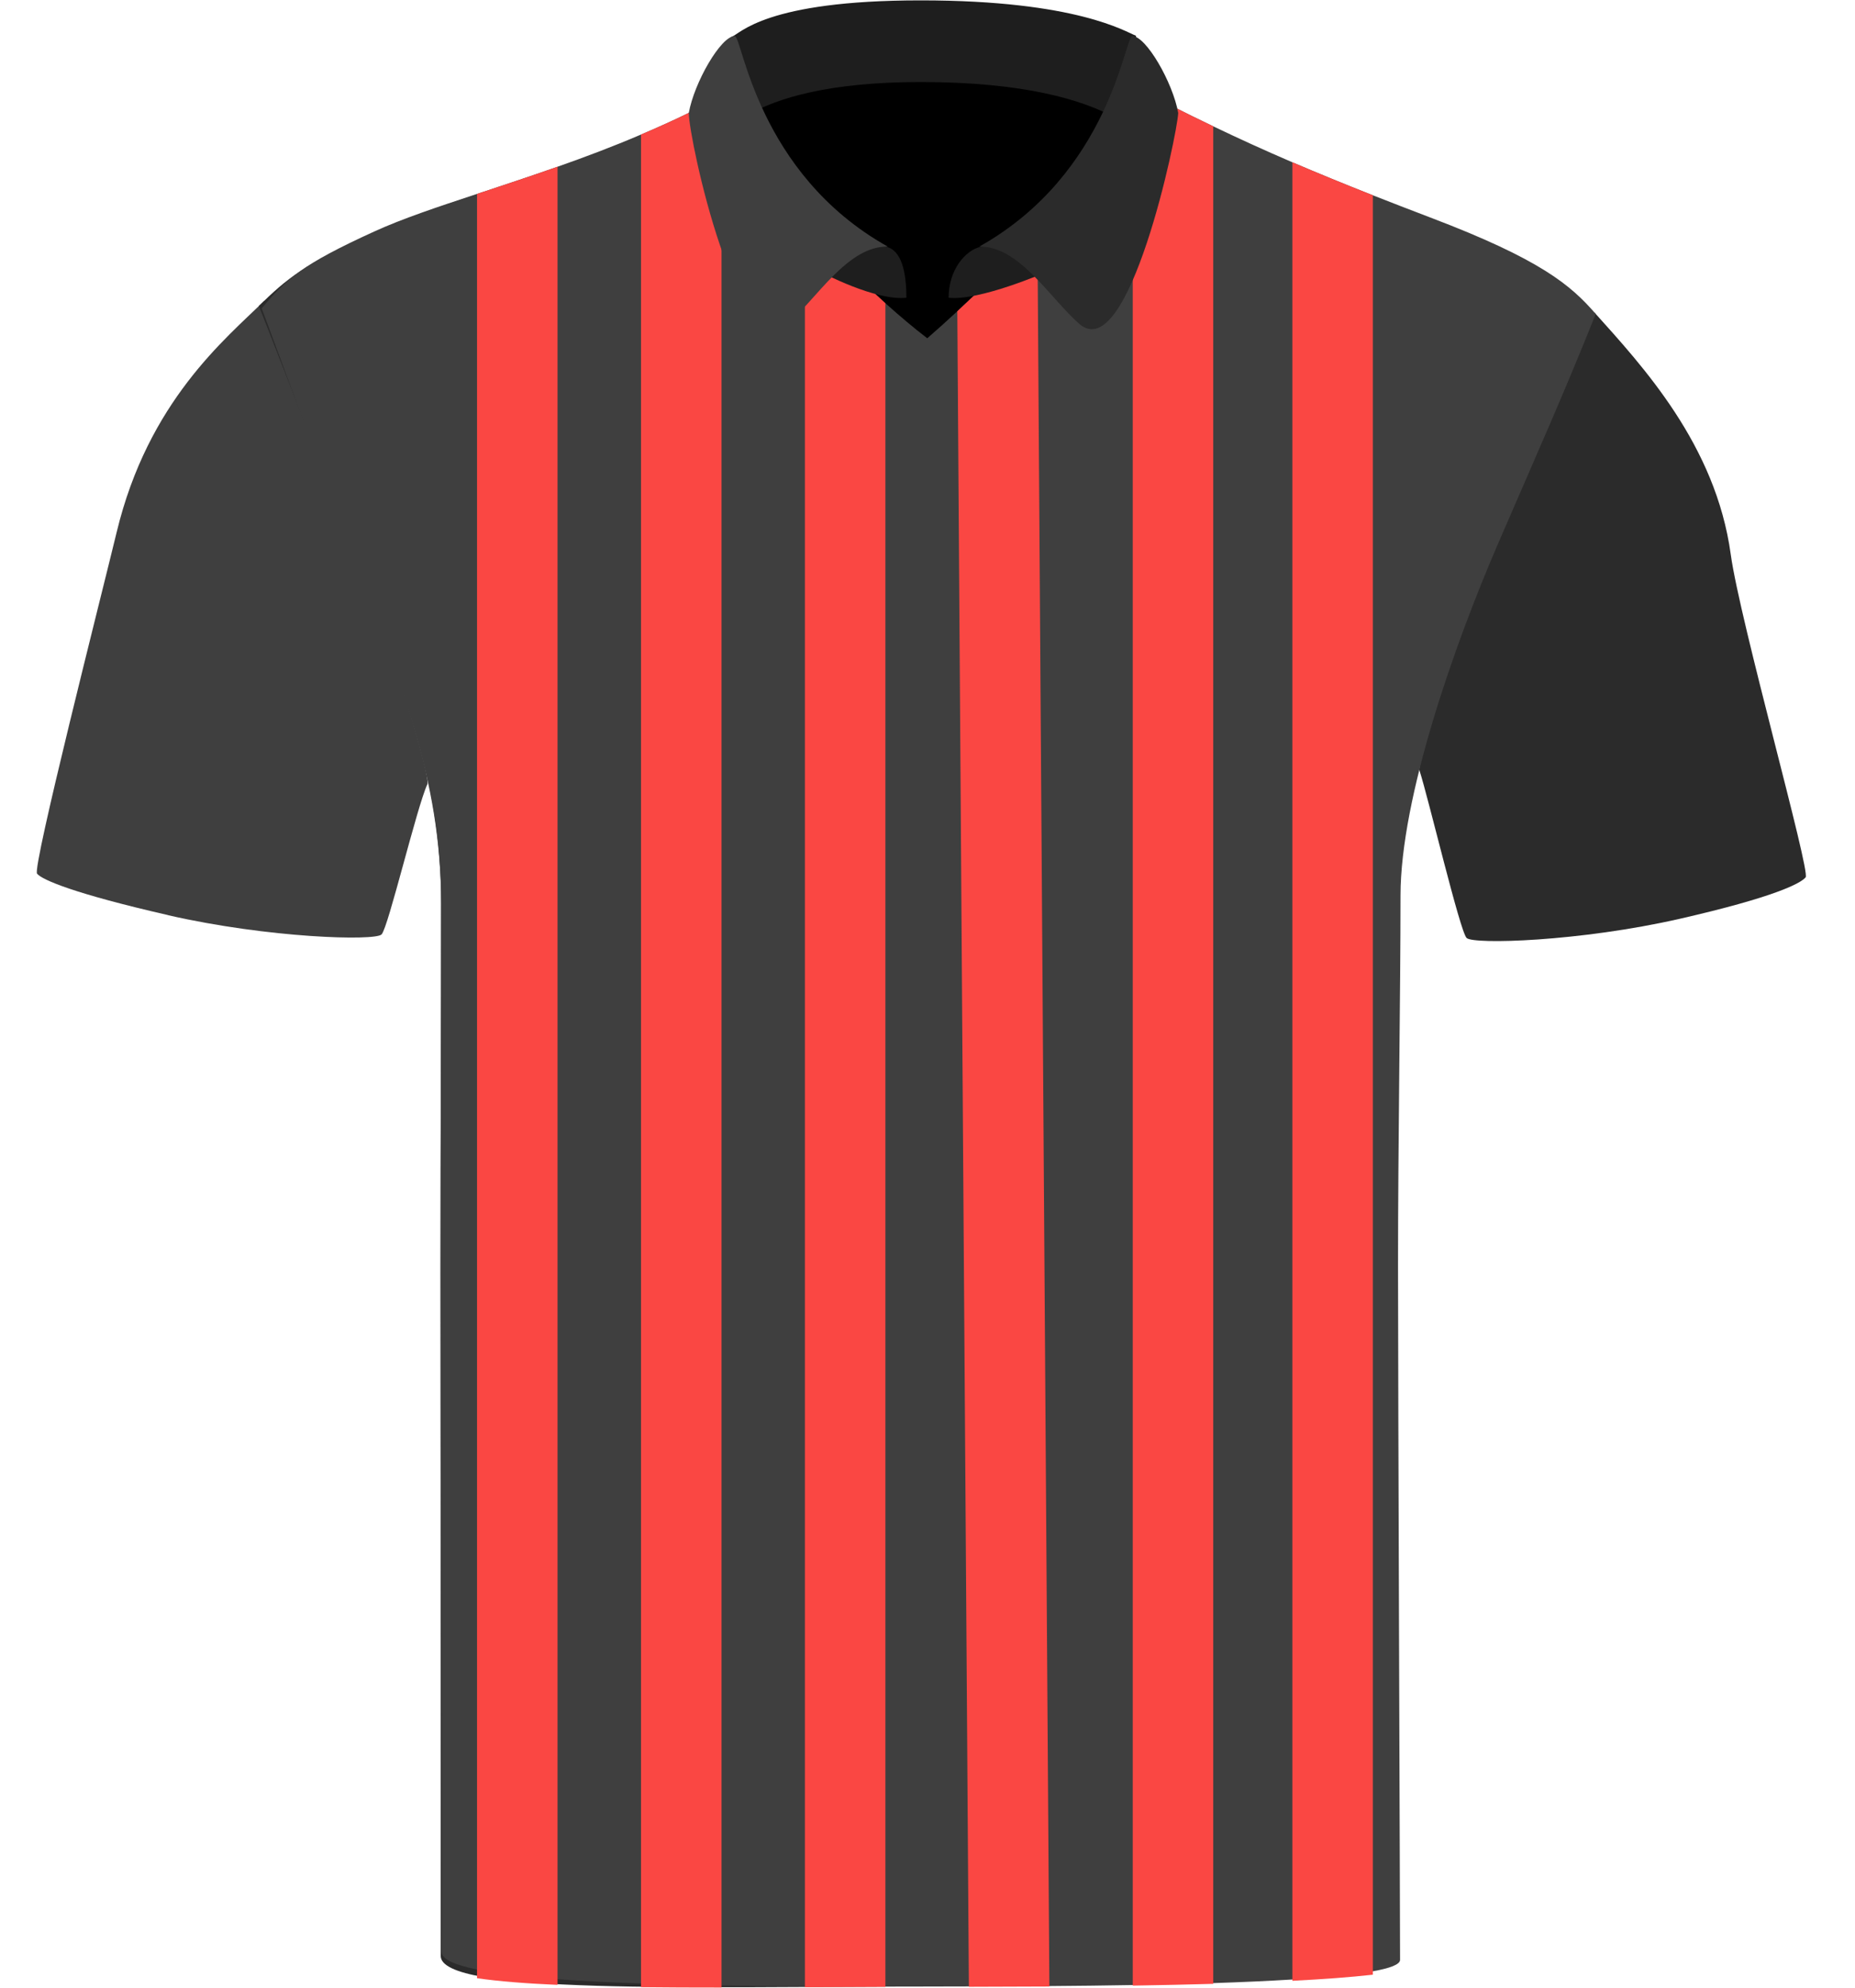
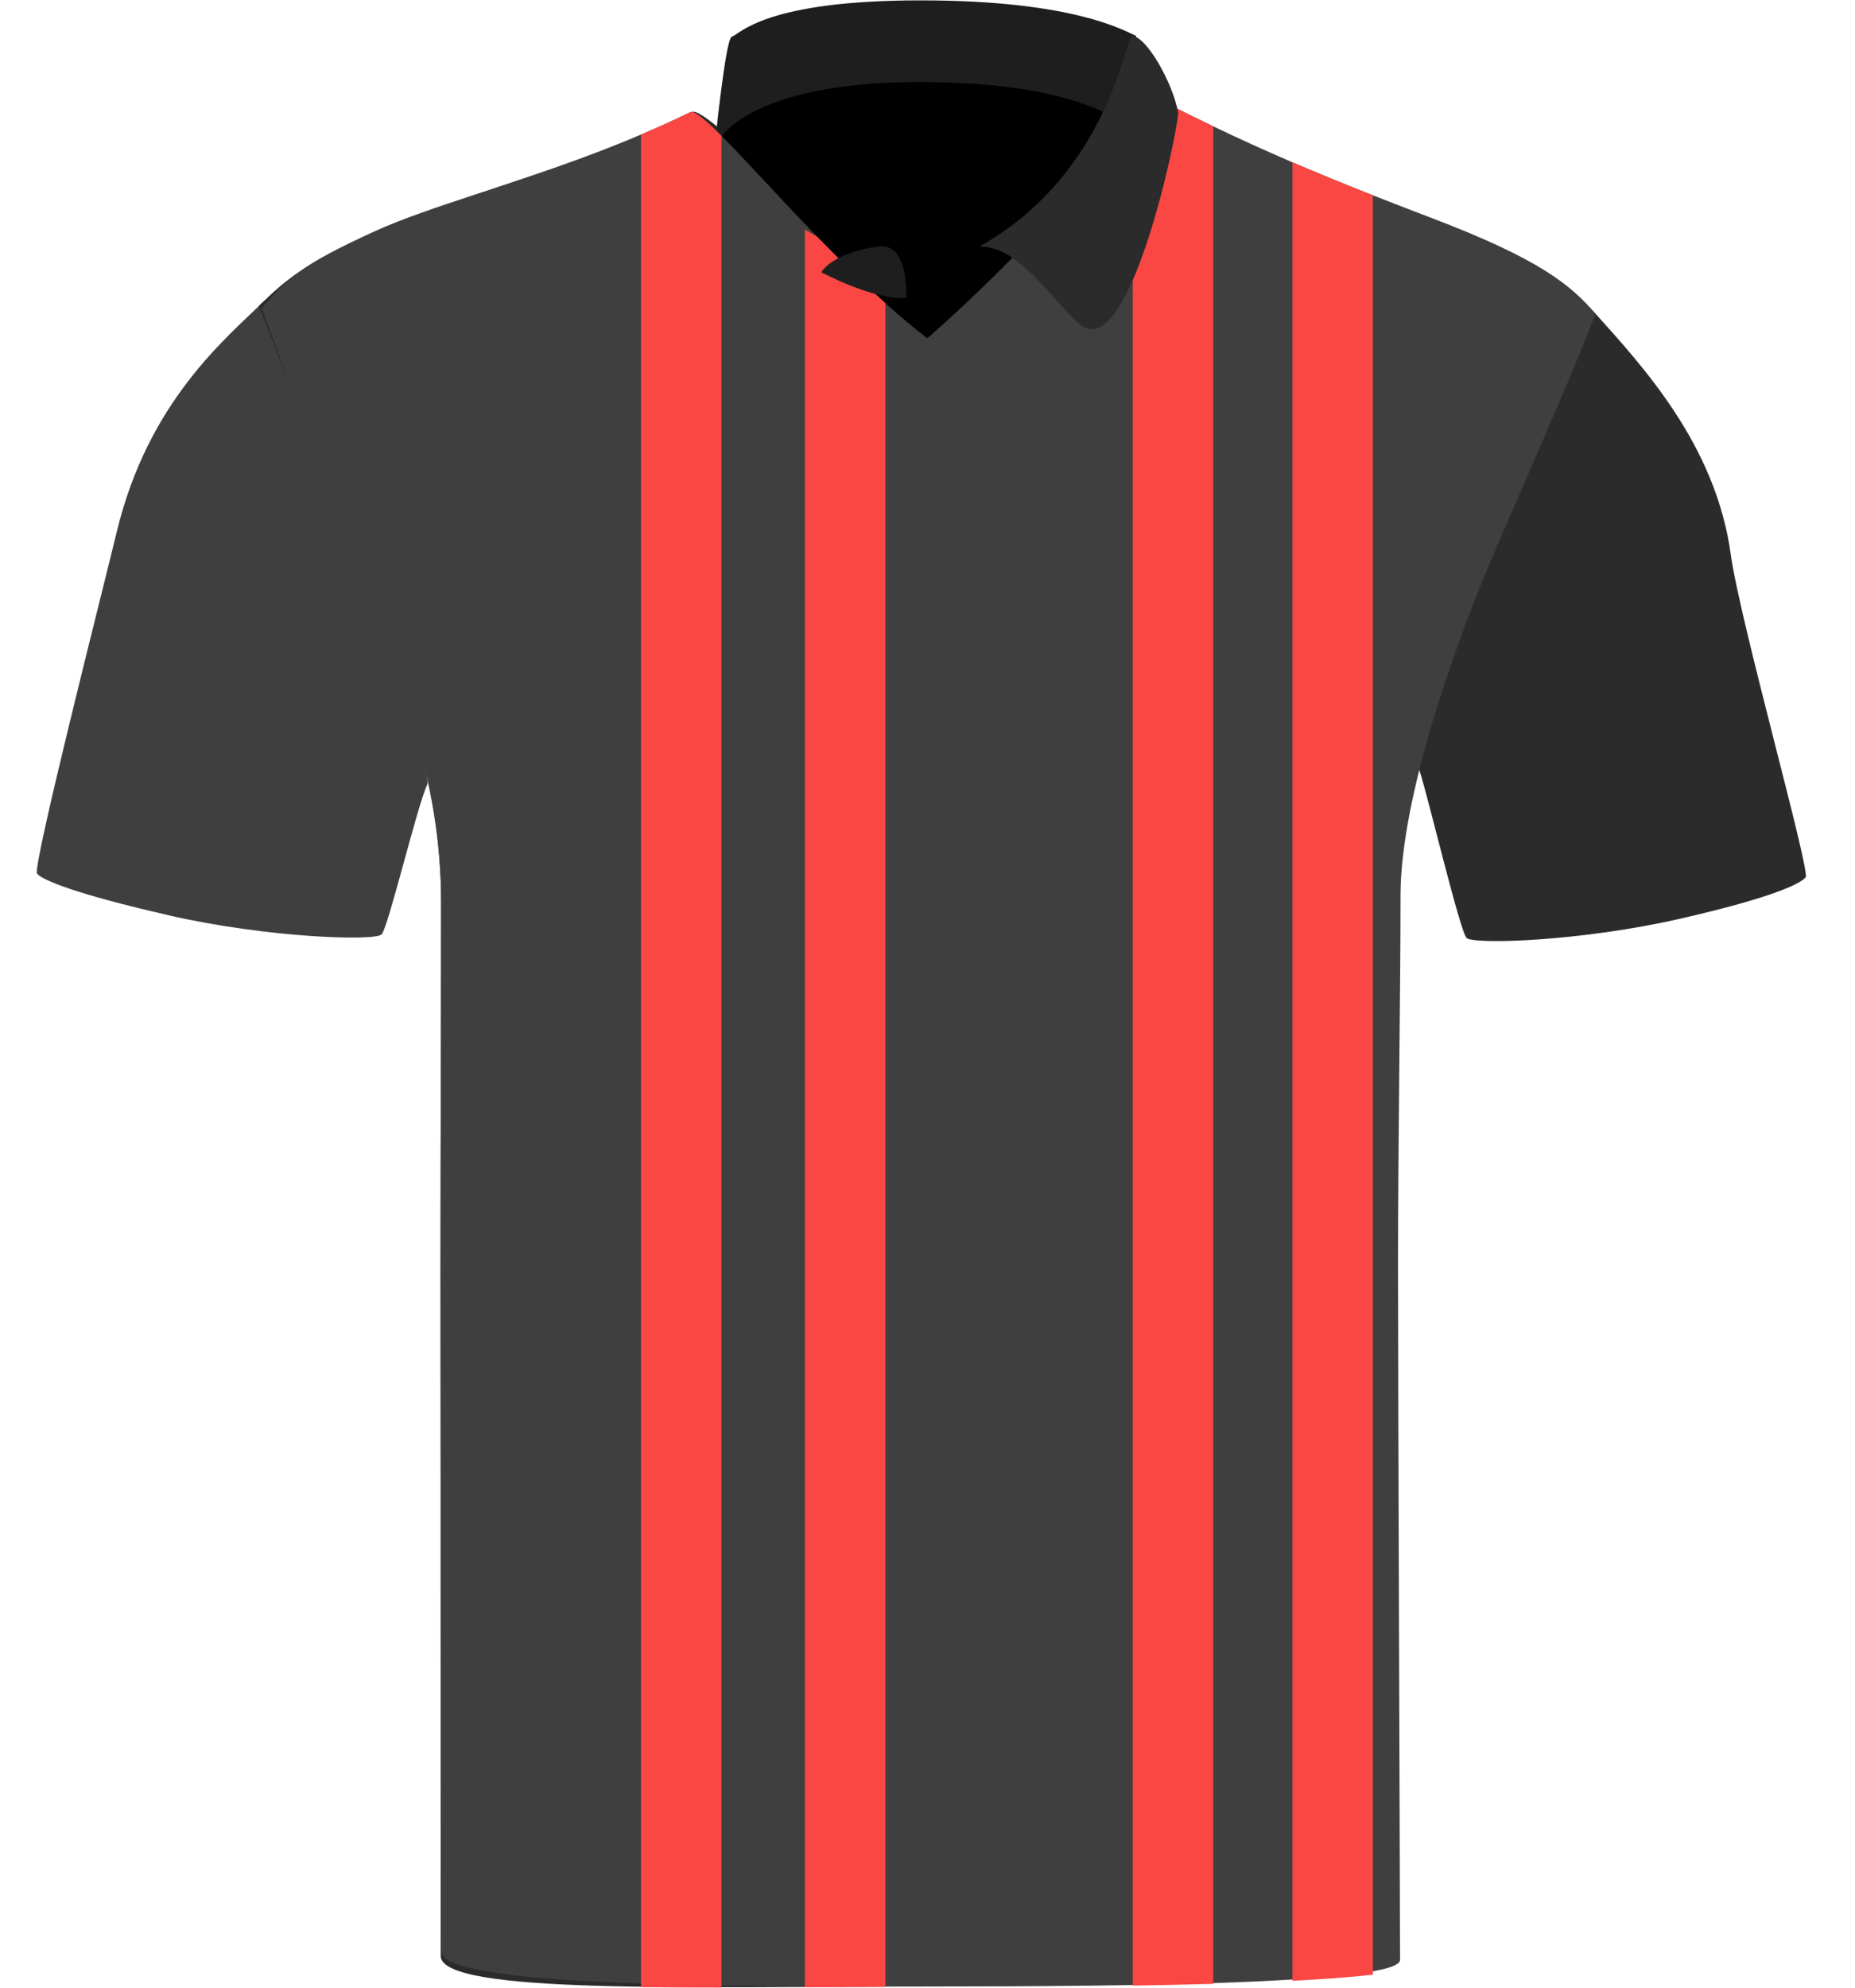
<svg xmlns="http://www.w3.org/2000/svg" id="uuid-86840894-8beb-4daa-a452-51edc9149513" viewBox="0 0 200.69 214.94">
  <defs>
    <style>.uuid-504d0eb9-8949-4dcf-b613-25b4f009d38c{fill:#fa4743;}.uuid-a35df3e6-7839-4520-a20e-e3cdff086b92{fill:#1e1e1e;}.uuid-f470b018-b1b7-492e-9049-683c1adfa2df{fill:#3f3f3f;}.uuid-97328aa0-1113-40c6-ac22-b896c455c4ca{fill:#2b2b2b;}</style>
  </defs>
  <path class="uuid-f470b018-b1b7-492e-9049-683c1adfa2df" d="m18.19,98.96c-10.19-2.33-13.64-3.82-14.18-4.48-.54-.66,6.92-29.93,8.61-36.92,3.41-14.17,11.77-20.9,15.98-25.04,0,0,3.4,11.02,9.34,26.31,5.94,15.29,8.58,25.37,8.3,25.97-1.13,2.4-4.24,15.53-4.96,16.25-.72.72-12.22.4-23.09-2.08Z" />
  <path class="uuid-97328aa0-1113-40c6-ac22-b896c455c4ca" d="m181.76,99.35c10.19-2.33,13.06-3.82,13.59-4.48.54-.66-7.12-27.77-8.1-34.9-1.62-11.87-9.55-20.39-14.77-26.2,0,0-5.51,11.27-11.45,26.56-5.94,15.29-7.65,22.38-7.45,23.01.99,3.08,4.37,17.37,5.09,18.09.72.72,12.22.4,23.09-2.08Z" />
  <path class="uuid-97328aa0-1113-40c6-ac22-b896c455c4ca" d="m74.9,12.11c-13.01,6.37-26.27,9.3-34.18,12.9-7.92,3.6-9.66,5.11-12.72,8.08,0,0,6.29,15.75,10.85,28.22,4.56,12.47,8.88,22.69,8.88,36.36s-.07,23.73-.07,39.56.02,69.61.02,74.28c0,4.19,27.21,3.31,52.64,3.31V36.58c-7.96-8.64-23.83-25.25-25.42-24.47Z" />
  <g>
    <ellipse cx="100.92" cy="20.04" rx="23.99" ry="18.85" />
    <path d="m100.92,38.99c-13.28,0-24.09-8.5-24.09-18.95S87.64,1.1,100.92,1.1s24.09,8.5,24.09,18.95-10.81,18.95-24.09,18.95Zm0-37.69c-13.17,0-23.89,8.41-23.89,18.75s10.72,18.75,23.89,18.75,23.89-8.41,23.89-18.75S114.09,1.3,100.92,1.3Z" />
  </g>
  <path class="uuid-a35df3e6-7839-4520-a20e-e3cdff086b92" d="m99.61.04c16.95,0,22.2,3.43,23.28,3.82l1.95,12.67s-2.91-7.66-25.24-7.66c-19.88,0-22.28,7.01-22.28,7.01,0,0,1.16-11.69,1.85-11.91.93-.31,3.58-3.93,20.43-3.93Z" />
  <path class="uuid-f470b018-b1b7-492e-9049-683c1adfa2df" d="m172.64,33.95c-3.42,8.52-5.52,13.2-10.53,24.75-4.77,11.03-10.59,27.55-10.59,38.15s-.27,26.61-.27,40.04.22,69.04.22,75.05c0,.49-1.07.9-2.94,1.23-2.06.38-5.08.67-8.71.89-2.59.16-5.49.29-8.56.39-2.79.09-5.73.16-8.71.21-3,.05-6.05.09-9.02.11-3,.03-5.94.04-8.71.04-1.56.01-3.07.01-4.5.01h-4.53c-2.75,0-5.69,0-8.71-.02-2.96,0-6.01-.04-9.02-.09-2.97-.05-5.9-.12-8.71-.22-3.22-.11-6.28-.26-9.03-.46-3.51-.25-6.52-.59-8.71-1.05-2.43-.49-3.85-1.13-3.85-1.93,0-6.57-.1-58-.1-73.83s.06-25.04.06-39.56c0-13.67-4.54-23.86-9.09-36.33-4.56-12.47-10.31-27.98-10.31-27.98,2.62-3.15,4.26-4.72,12.18-8.32,3.02-1.38,6.83-2.65,11.11-4.06,2.74-.91,5.67-1.87,8.71-2.94,2.93-1.03,5.97-2.17,9.03-3.48,1.77-.75,3.55-1.55,5.33-2.42.42-.21,1.63.81,3.38,2.56,2.55,2.55,6.23,6.65,10.33,10.89,0,.01.01.01.01.01,2.38,2.45,4.89,4.94,7.39,7.2,1.53,1.37,3.05,2.66,4.53,3.79,1.07-.93,2.16-1.91,3.25-2.92,2.56-2.37,5.13-4.92,7.58-7.42,4.46-4.54,8.52-8.9,11.4-11.71,2.15-2.1,3.63-3.33,4.13-3.12,1.55.78,3.06,1.53,4.58,2.25,2.77,1.33,5.56,2.6,8.56,3.89,2.69,1.15,5.54,2.32,8.71,3.57,1.94.76,4,1.56,6.21,2.4,11.99,4.55,15.22,7.34,17.9,10.43Z" />
  <path class="uuid-504d0eb9-8949-4dcf-b613-25b4f009d38c" d="m148.53,21.12v192.42c-2.39.27-5.36.49-8.71.66V17.55c2.69,1.15,5.54,2.32,8.71,3.57Z" />
  <path class="uuid-504d0eb9-8949-4dcf-b613-25b4f009d38c" d="m131.26,13.66v200.87c-2.83.08-5.76.14-8.71.19V14.53c2.15-2.1,3.63-3.33,4.13-3.12,1.55.78,3.06,1.53,4.58,2.25Z" />
  <path class="uuid-504d0eb9-8949-4dcf-b613-25b4f009d38c" d="m78.06,14.69v200.24c-3.02,0-5.94-.01-8.71-.04V14.55c1.77-.75,3.55-1.55,5.33-2.42.42-.21,1.63.81,3.38,2.56Z" />
-   <path class="uuid-504d0eb9-8949-4dcf-b613-25b4f009d38c" d="m60.32,18.03v196.61c-3.42-.15-6.38-.38-8.71-.72V20.97c2.74-.91,5.67-1.87,8.71-2.94Z" />
-   <path class="uuid-504d0eb9-8949-4dcf-b613-25b4f009d38c" d="m113.53,214.77v.05c-3.02.01-5.95.02-8.71.03v-.04l-1.25-181.15c2.56-2.37,5.13-4.92,7.58-7.42.37-.16.73-.32,1.09-.49l1.29,189.02Z" />
  <path class="uuid-504d0eb9-8949-4dcf-b613-25b4f009d38c" d="m95.79,32.79v182.07c-2.92.01-5.84.03-8.71.04V24.82c.42.26.86.52,1.31.76,0,.01.01.01.01.01,2.38,2.45,4.89,4.94,7.39,7.2Z" />
-   <path class="uuid-a35df3e6-7839-4520-a20e-e3cdff086b92" d="m102.63,32.19c0-3.02,1.82-5.16,3.53-5.52.9-.19,5.58.64,6.98,2.77,0,0-7.16,3.12-10.51,2.76Z" />
-   <path class="uuid-97328aa0-1113-40c6-ac22-b896c455c4ca" d="m116.76,35.02c5.34,4.69,10.61-20.46,10.71-22.81-.58-3.27-3.47-8.31-4.97-8.31-.81,0-2.38,14.84-16.56,22.77,4.32-.09,7.63,5.55,10.82,8.35Z" />
+   <path class="uuid-97328aa0-1113-40c6-ac22-b896c455c4ca" d="m116.76,35.02c5.34,4.69,10.61-20.46,10.71-22.81-.58-3.27-3.47-8.31-4.97-8.31-.81,0-2.38,14.84-16.56,22.77,4.32-.09,7.63,5.55,10.82,8.35" />
  <path class="uuid-a35df3e6-7839-4520-a20e-e3cdff086b92" d="m98.06,32.19c0-2.76-.52-5.16-2.23-5.52-.9-.19-5.58.64-6.98,2.77,0,0,5.87,3.12,9.21,2.76Z" />
-   <path class="uuid-f470b018-b1b7-492e-9049-683c1adfa2df" d="m85.23,35.02c-5.34,4.69-10.71-19.92-10.71-22.81.58-3.27,3.47-8.31,4.97-8.31.81,0,2.38,14.84,16.56,22.77-4.32-.09-7.63,5.55-10.82,8.35Z" />
</svg>